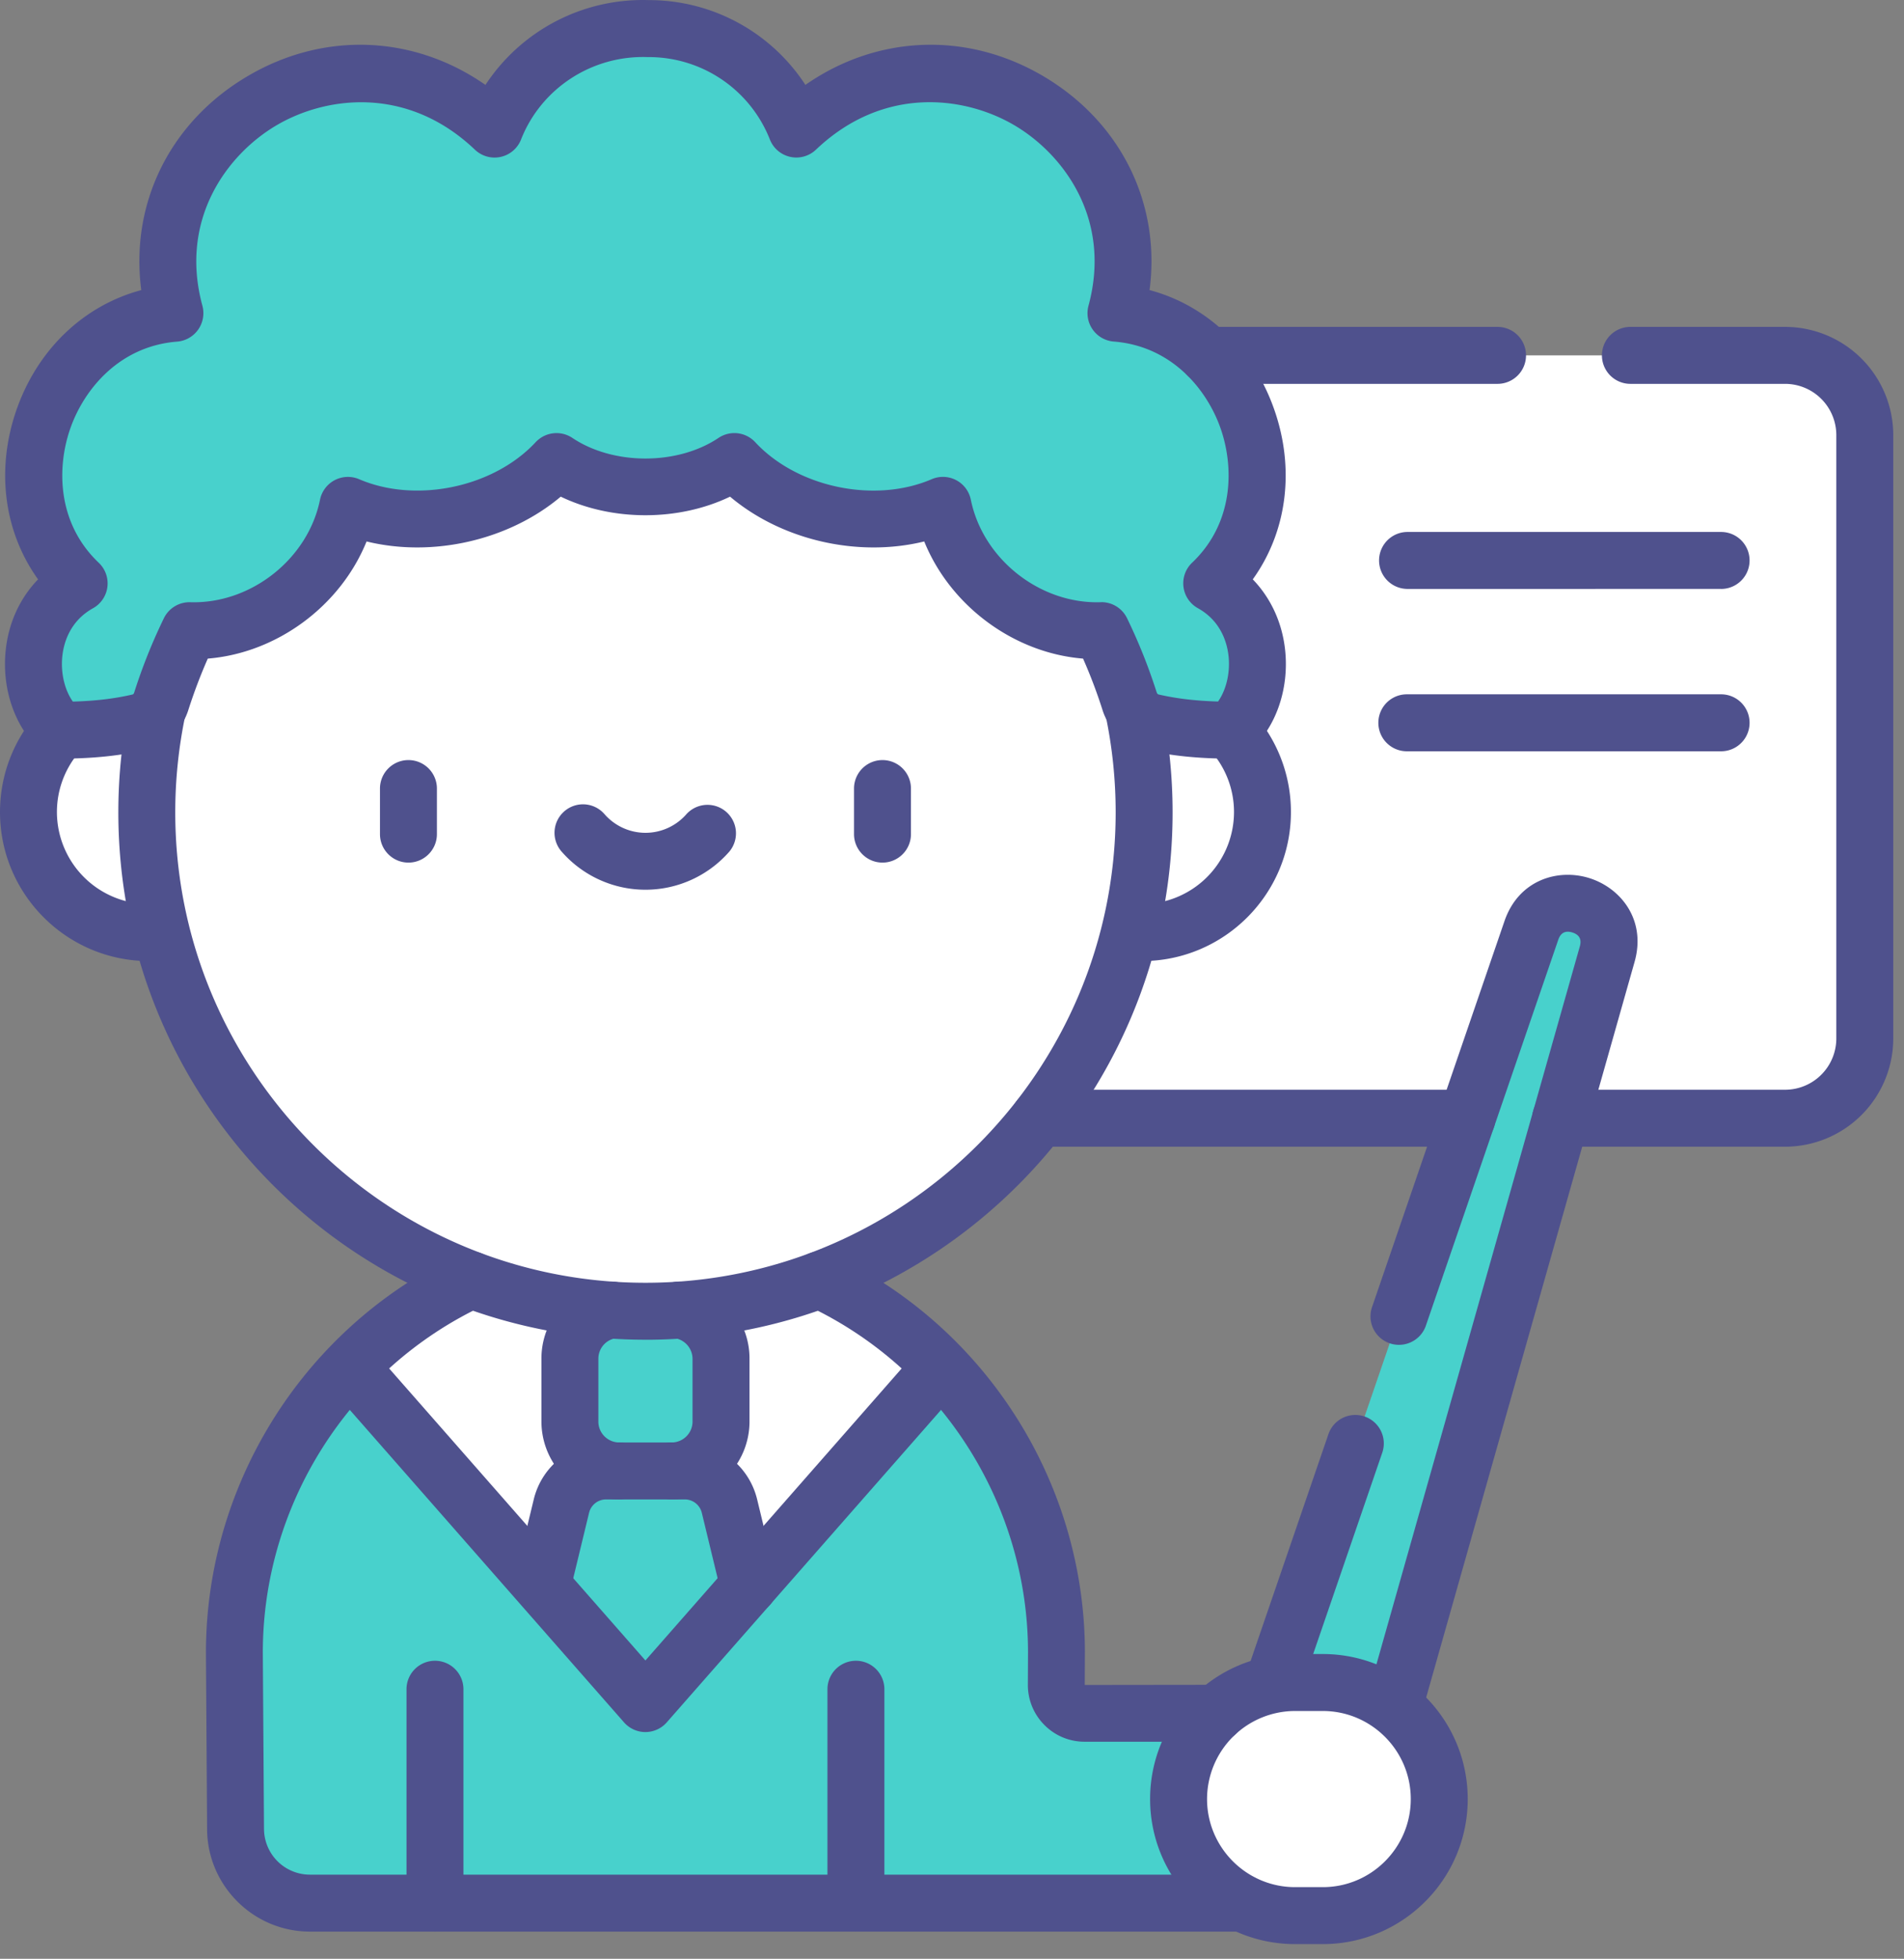
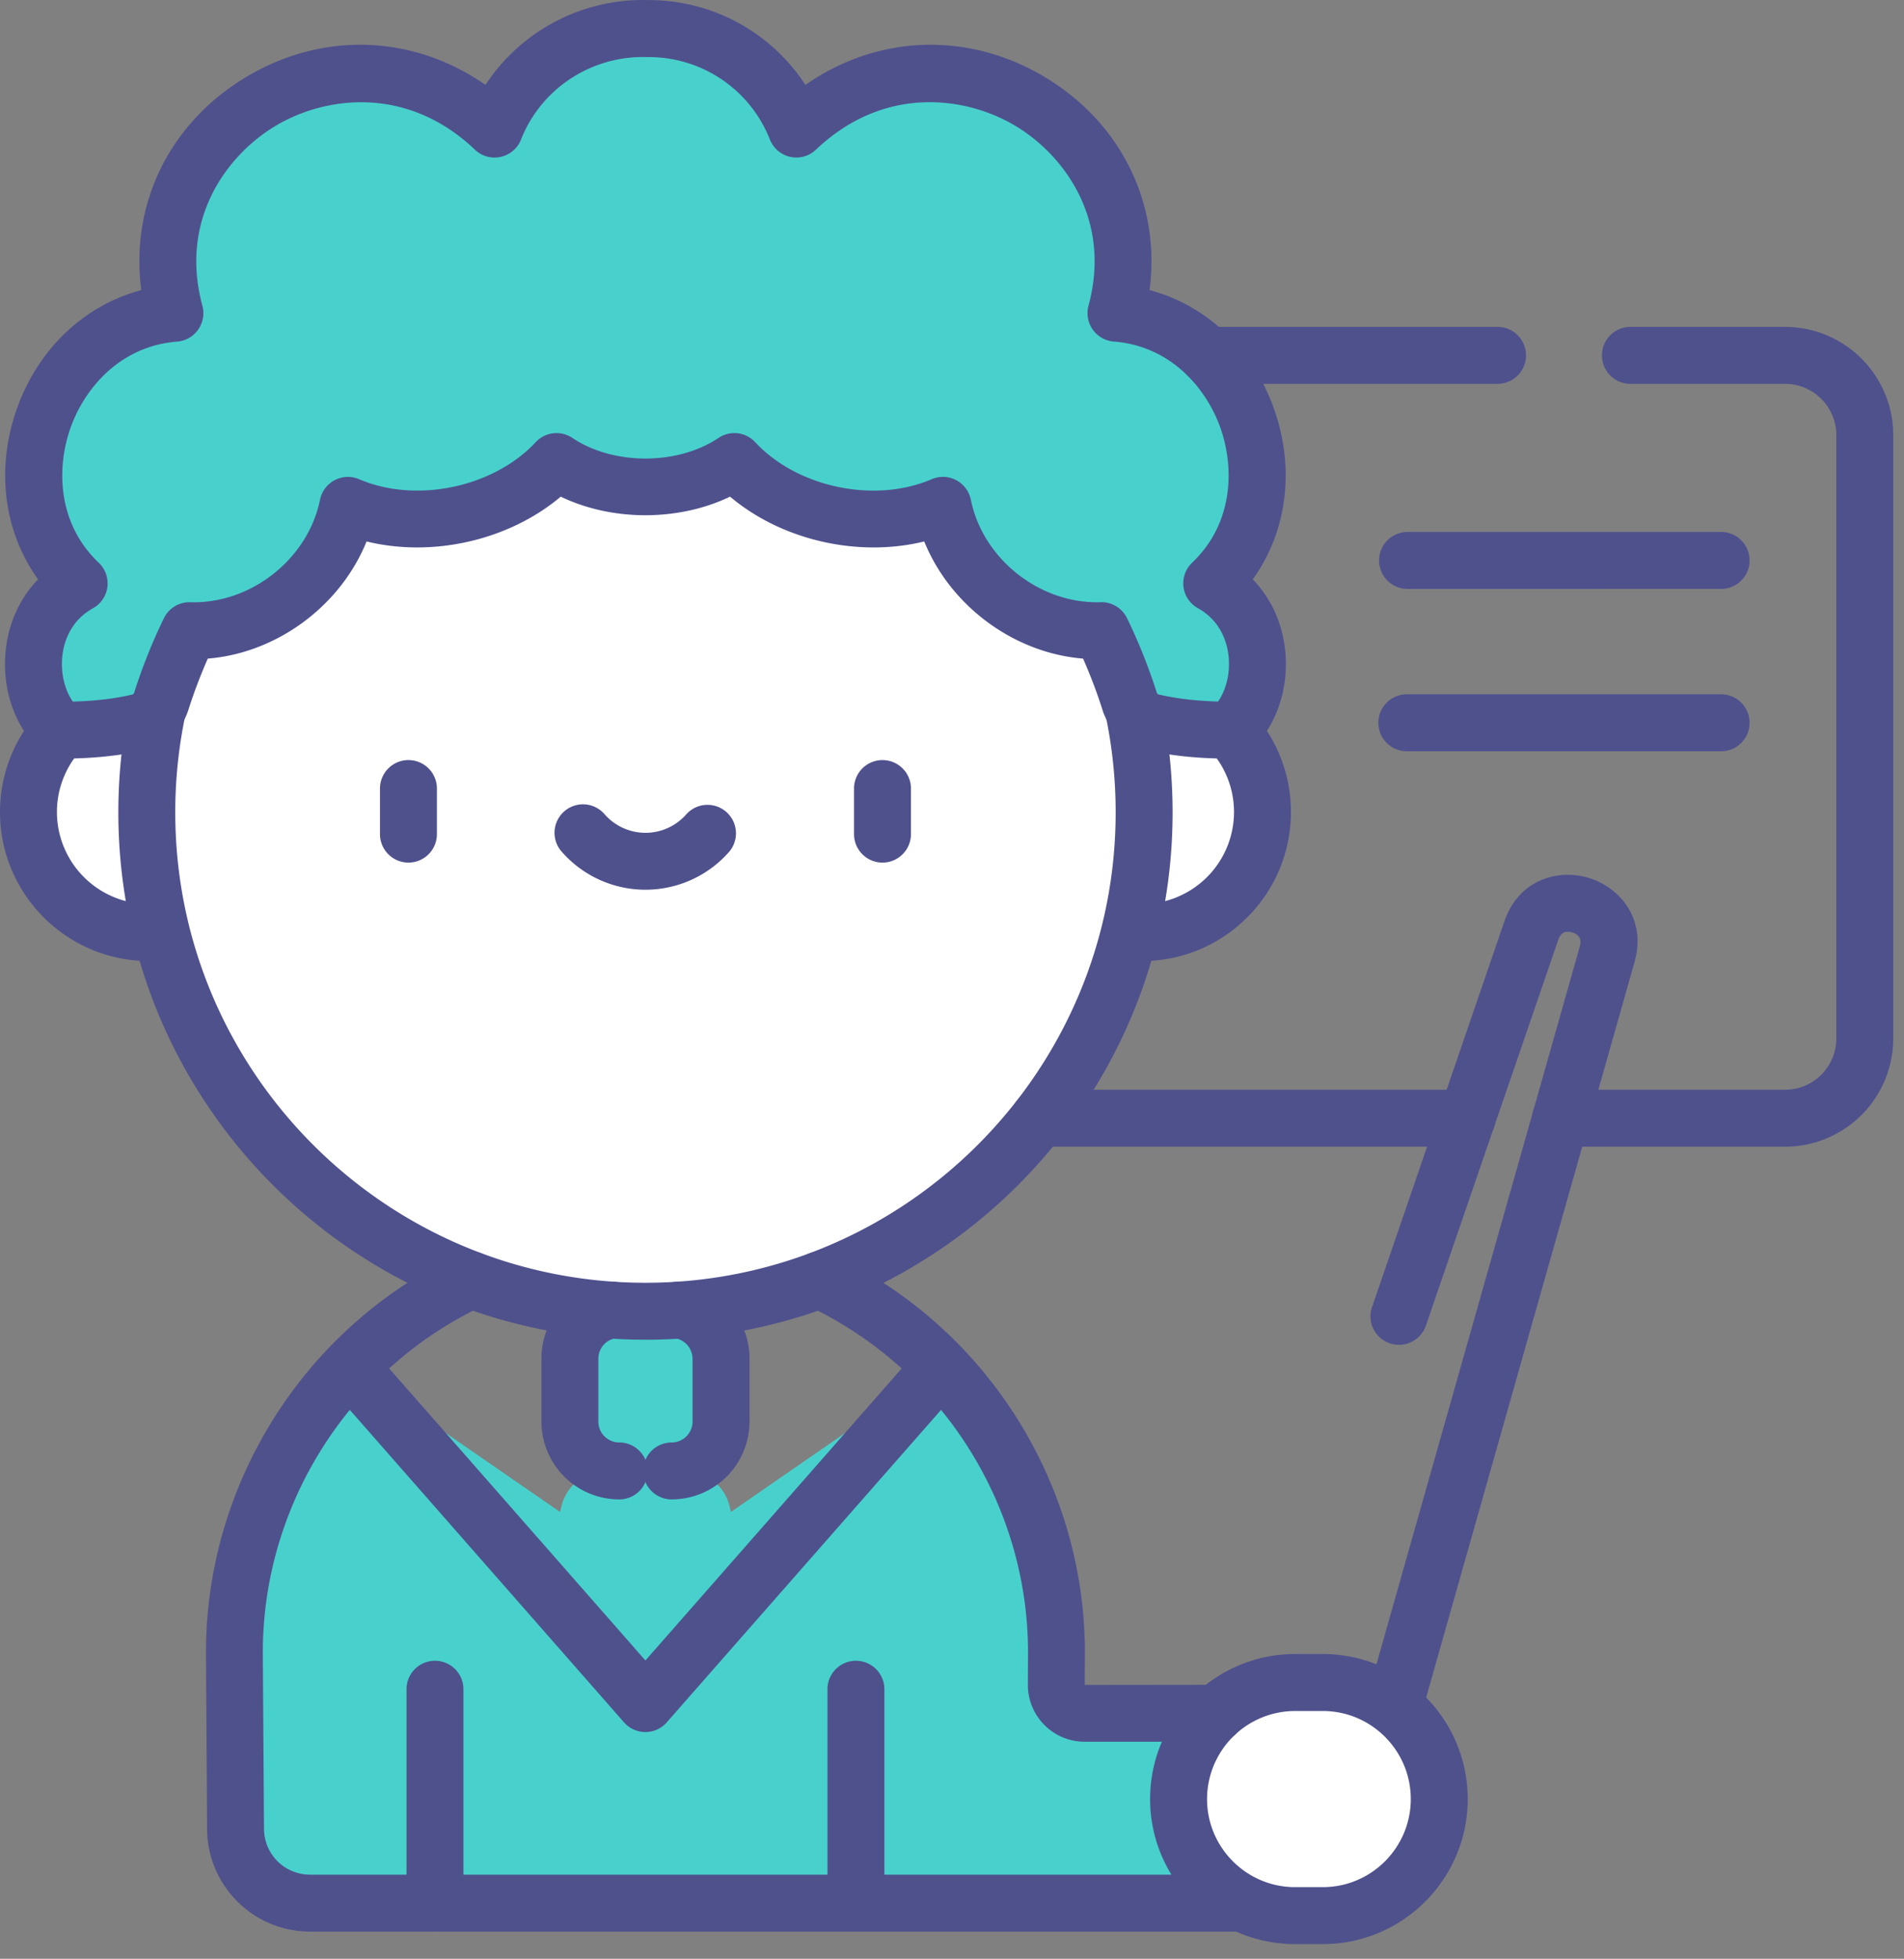
<svg xmlns="http://www.w3.org/2000/svg" width="106" height="109" fill="none">
  <rect width="100%" height="100%" fill="#808080" stroke="none" />
  <g clip-path="url(#a)">
    <path fill="#48D1CC" d="M60.385 95.335c-.873 0-1.58-.71-1.577-1.585l.009-1.796a22.794 22.794 0 0 0-6.428-15.9L35.934 87.419l-12.375-8.545-4.083-2.818a22.794 22.794 0 0 0-6.427 15.9l.065 9.837a4.137 4.137 0 0 0 4.137 4.112H69.97l.215-10.569h-9.8Z" />
-     <path fill="#fff" d="M40.498 69.526c-.448-.091-.898-.264-1.36-.233a22.865 22.865 0 0 0-3.204-.224 22.807 22.807 0 0 0-16.457 6.986l3.393 3.864 7.31 8.327 5.754 4.41 5.752-4.41s10.703-12.191 10.703-12.194a22.83 22.83 0 0 0-11.891-6.526Zm58.88-49.751H58.244a4.437 4.437 0 0 0-4.437 4.437v33.576a4.437 4.437 0 0 0 4.437 4.438h41.134a4.436 4.436 0 0 0 4.437-4.438V24.212a4.436 4.436 0 0 0-4.437-4.437Z" />
-     <path fill="#48D1CC" d="m85.257 51.769-14.712 42.86 6.761 1.405 12.17-42.943c.782-2.761-3.29-4.035-4.22-1.322h.001Z" />
-     <path fill="#fff" d="m76.588 95.335-.215 10.569h-6.404l.215-10.569h6.404Z" />
    <path fill="#48D1CC" d="M37.391 81.852h-2.918a2.747 2.747 0 0 1-2.746-2.746V75.61a2.747 2.747 0 0 1 2.746-2.747h2.918a2.747 2.747 0 0 1 2.747 2.747v3.495a2.747 2.747 0 0 1-2.747 2.746Zm-.822 12.224 5.117-5.828-1.071-4.435a2.56 2.56 0 0 0-2.49-1.959h-4.38a2.56 2.56 0 0 0-2.488 1.96l-1.072 4.434 5.118 5.828a.846.846 0 0 0 1.27 0h-.004Z" />
    <path fill="#fff" d="M63.576 51.895a6.709 6.709 0 1 0 0-13.417 6.709 6.709 0 0 0 0 13.417Zm-55.286 0a6.709 6.709 0 1 0 0-13.417 6.709 6.709 0 0 0 0 13.417Z" />
    <path fill="#fff" d="M41.47 17.996a27.951 27.951 0 0 0-5.536-.552c-15.334 0-27.762 12.428-27.762 27.762 0 15.333 12.428 27.76 27.762 27.76 1.895 0 3.746-.19 5.535-.552 12.68-2.567 22.224-13.772 22.224-27.208 0-13.436-9.544-24.643-22.224-27.21Zm32.44 88.601h-2.08a6.216 6.216 0 0 1-6.217-6.216v-.54a6.216 6.216 0 0 1 6.216-6.215h2.082a6.216 6.216 0 0 1 6.216 6.216v.539a6.216 6.216 0 0 1-6.216 6.216Z" />
    <path fill="#48D1CC" d="M67.46 32.459c5.18-4.928 1.888-14.472-5.334-15.036C64.903 7.19 52.354-.45 44.333 7.178a8.875 8.875 0 0 0-2.89-3.791 8.801 8.801 0 0 0-5.344-1.796c-3.835-.135-7.236 2.206-8.568 5.587C19.511-.45 6.962 7.19 9.74 17.423 2.517 17.987-.775 27.531 4.406 32.46c-3.286 1.825-3.115 6.368-1.034 8.17 1.505 0 2.956-.116 4.36-.443a1.704 1.704 0 0 0 1.237-1.14c.467-1.457.996-2.77 1.579-3.955 4.232.131 8.016-3.008 8.821-6.972 1.627.7 3.457.904 5.236.682 2.436-.302 4.777-1.398 6.377-3.12 2.802 1.882 7.1 1.882 9.903 0 2.764 2.979 7.76 4.092 11.61 2.438.806 3.964 4.59 7.103 8.824 6.972a29.206 29.206 0 0 1 1.576 3.956 1.71 1.71 0 0 0 1.239 1.139c1.405.327 2.854.443 4.359.443 2.08-1.802 2.252-6.345-1.034-8.17Z" />
    <path fill="#4F518D" d="M69.183 107.486h-51.93c-3.136 0-5.701-2.55-5.723-5.683l-.065-9.838c0-9.462 5.534-18.163 14.097-22.177a1.583 1.583 0 1 1 1.344 2.87c-7.456 3.494-12.274 11.067-12.274 19.296l.066 9.827a2.558 2.558 0 0 0 2.552 2.536h51.931a1.585 1.585 0 0 1 0 3.169h.002Z" />
    <path fill="#4F518D" d="M67.714 96.92h-7.33a3.137 3.137 0 0 1-2.24-.932 3.144 3.144 0 0 1-.92-2.244l.008-1.796c0-8.221-4.818-15.794-12.274-19.289a1.584 1.584 0 1 1 1.344-2.87c8.563 4.015 14.097 12.714 14.097 22.167l-.008 1.805 7.321-.009a1.585 1.585 0 0 1 0 3.17l.002-.002Zm28.104-55.114H78.321a1.585 1.585 0 0 1 0-3.17h17.497a1.585 1.585 0 0 1 0 3.17Zm-71.603 65.68c-.874 0-1.584-.71-1.584-1.584V94a1.585 1.585 0 0 1 3.17 0v11.902c0 .874-.71 1.584-1.585 1.584Zm23.436 0c-.875 0-1.585-.71-1.585-1.584V94a1.585 1.585 0 0 1 3.17 0v11.902c0 .874-.71 1.584-1.585 1.584Z" />
    <path fill="#4F518D" d="M35.934 96.383a1.59 1.59 0 0 1-1.192-.539L18.285 77.101a1.585 1.585 0 0 1 2.381-2.09l15.266 17.387 15.265-17.387a1.585 1.585 0 0 1 2.382 2.09L37.12 95.843c-.3.343-.735.539-1.191.539h.004ZM8.293 53.48C3.721 53.48 0 49.76 0 45.187c0-2.096.786-4.1 2.212-5.637a1.584 1.584 0 1 1 2.324 2.155 5.108 5.108 0 0 0-1.367 3.482 5.13 5.13 0 0 0 5.65 5.096 1.586 1.586 0 0 1 .32 3.155 8.728 8.728 0 0 1-.846.042Zm65.348 54.702h-1.54c-4.45 0-8.072-3.62-8.072-8.072 0-4.452 3.62-8.07 8.072-8.07h1.54c4.45 0 8.07 3.62 8.07 8.07s-3.62 8.072-8.07 8.072Zm-1.54-12.972a4.908 4.908 0 0 0-4.902 4.9c0 2.7 2.2 4.902 4.902 4.902h1.54c2.702 0 4.9-2.199 4.9-4.902 0-2.702-2.2-4.9-4.9-4.9h-1.54Z" />
    <path fill="#4F518D" d="M68.492 42.214c-1.775 0-3.32-.158-4.718-.484a3.305 3.305 0 0 1-2.388-2.2 28.337 28.337 0 0 0-1.09-2.881c-3.87-.315-7.39-2.942-8.842-6.519-3.685.902-7.924-.061-10.81-2.493-2.867 1.378-6.556 1.378-9.426 0-2.886 2.43-7.125 3.395-10.81 2.493-1.449 3.577-4.971 6.204-8.84 6.519a28.968 28.968 0 0 0-1.09 2.882 3.308 3.308 0 0 1-2.388 2.2c-1.4.325-2.943.483-4.718.483-.38 0-.75-.137-1.037-.387C.862 40.553.089 38.394.317 36.192c.158-1.538.794-2.91 1.802-3.953C.213 29.589-.249 26.097.94 22.744c1.19-3.35 3.761-5.758 6.926-6.601-.63-4.773 1.557-9.306 5.86-11.87 4.278-2.551 9.309-2.331 13.3.452a10.483 10.483 0 0 1 9.1-4.719 10.384 10.384 0 0 1 8.712 4.718c3.991-2.782 9.022-3.002 13.301-.452 4.302 2.565 6.489 7.098 5.86 11.87 3.164.842 5.738 3.253 6.925 6.602 1.19 3.353.727 6.845-1.179 9.495 1.008 1.044 1.642 2.415 1.803 3.953.228 2.202-.546 4.361-2.018 5.638a1.588 1.588 0 0 1-1.038.386v-.002Zm-7.173-8.707c.602 0 1.154.342 1.422.885a30.917 30.917 0 0 1 1.665 4.17c.013.041.046.07.089.081.984.228 2.075.36 3.317.393.452-.64.682-1.584.585-2.518-.07-.683-.387-1.94-1.705-2.673a1.582 1.582 0 0 1-.323-2.534c2.335-2.22 2.343-5.335 1.572-7.507-.765-2.155-2.726-4.547-5.935-4.798a1.585 1.585 0 0 1-1.407-1.995c1.305-4.817-1.382-8.405-4.083-10.015-2.746-1.638-7.3-2.272-11.09 1.333a1.583 1.583 0 0 1-2.563-.562 7.243 7.243 0 0 0-6.764-4.59h-.055c-3.087-.105-5.914 1.736-7.036 4.586a1.584 1.584 0 0 1-2.567.568c-3.79-3.604-8.344-2.97-11.09-1.333-2.701 1.61-5.389 5.2-4.083 10.015a1.589 1.589 0 0 1-1.407 1.997c-3.21.251-5.17 2.643-5.935 4.798-.772 2.175-.765 5.289 1.572 7.508a1.583 1.583 0 0 1-.324 2.533c-1.32.733-1.635 1.99-1.705 2.673-.097.934.133 1.878.586 2.518 1.242-.033 2.332-.162 3.317-.393a.122.122 0 0 0 .089-.08 30.914 30.914 0 0 1 1.665-4.17 1.587 1.587 0 0 1 1.47-.886c3.372.101 6.55-2.403 7.22-5.705a1.586 1.586 0 0 1 2.178-1.14c3.172 1.362 7.486.458 9.826-2.059a1.588 1.588 0 0 1 2.045-.239c2.282 1.53 5.855 1.53 8.137 0a1.583 1.583 0 0 1 2.045.24c2.337 2.518 6.651 3.422 9.823 2.057a1.584 1.584 0 0 1 2.178 1.141c.672 3.302 3.842 5.808 7.22 5.705h.049l.002-.004Zm34.499-.736H78.321a1.585 1.585 0 0 1 0-3.169h17.497a1.585 1.585 0 0 1 0 3.17Z" />
    <path fill="#4F518D" d="M22.739 48c-.875 0-1.585-.71-1.585-1.586V43.88a1.585 1.585 0 0 1 3.17 0v2.535c0 .875-.71 1.585-1.585 1.585Zm26.391 0c-.875 0-1.585-.71-1.585-1.586V43.88a1.585 1.585 0 0 1 3.17 0v2.535c0 .875-.71 1.585-1.585 1.585Zm-13.195 1.51a6.2 6.2 0 0 1-4.674-2.128 1.583 1.583 0 0 1 .155-2.235 1.583 1.583 0 0 1 2.235.154 3.032 3.032 0 0 0 2.284 1.042 3.03 3.03 0 0 0 2.284-1.042 1.585 1.585 0 0 1 2.39 2.081 6.2 6.2 0 0 1-4.674 2.128Zm41.704 46.943a1.584 1.584 0 0 1-1.526-2.018l11.841-41.777c.11-.39-.03-.648-.416-.769-.387-.12-.649.013-.782.395l-7.393 21.537a1.586 1.586 0 0 1-2.998-1.029l7.393-21.537c.788-2.294 2.973-2.939 4.724-2.392 1.752.55 3.18 2.325 2.519 4.66L79.16 95.298a1.587 1.587 0 0 1-1.524 1.154h.002Z" />
-     <path fill="#4F518D" d="M70.863 95.286a1.585 1.585 0 0 1-1.5-2.1l4.6-13.4a1.585 1.585 0 0 1 2.998 1.029l-4.6 13.4a1.587 1.587 0 0 1-1.498 1.071Zm-29.18-5.453a1.586 1.586 0 0 1-1.538-1.213l-1.073-4.435a.974.974 0 0 0-.949-.748h-4.38a.972.972 0 0 0-.949.748l-1.073 4.435a1.585 1.585 0 0 1-3.08-.744l1.073-4.435a4.134 4.134 0 0 1 4.029-3.171h4.38c1.92 0 3.58 1.303 4.03 3.171l1.073 4.435a1.584 1.584 0 0 1-1.543 1.957Z" />
    <path fill="#4F518D" d="M37.393 83.437a1.585 1.585 0 0 1 0-3.17c.64 0 1.162-.521 1.162-1.161V75.61a1.17 1.17 0 0 0-.98-1.145 1.584 1.584 0 1 1 .49-3.132 4.308 4.308 0 0 1 3.662 4.277v3.495a4.337 4.337 0 0 1-4.332 4.331h-.002Z" />
    <path fill="#4F518D" d="M34.474 83.437a4.337 4.337 0 0 1-4.331-4.331V75.61a4.308 4.308 0 0 1 3.661-4.277 1.584 1.584 0 1 1 .488 3.132c-.568.088-.98.57-.98 1.145v3.495c0 .64.522 1.162 1.162 1.162a1.585 1.585 0 0 1 0 3.17Z" />
    <path fill="#4F518D" d="M35.934 74.55c-16.18 0-29.346-13.163-29.346-29.346 0-2.04.211-4.082.63-6.069a1.586 1.586 0 0 1 3.102.653 26.295 26.295 0 0 0-.563 5.416c0 14.433 11.742 26.177 26.177 26.177 14.436 0 26.177-11.744 26.177-26.177 0-1.82-.188-3.64-.562-5.411a1.584 1.584 0 1 1 3.102-.651 29.48 29.48 0 0 1 .63 6.064c0 16.18-13.164 29.346-29.347 29.346v-.002Z" />
    <path fill="#4F518D" d="M63.575 53.48a8.87 8.87 0 0 1-.845-.042 1.586 1.586 0 0 1 .32-3.155 5.13 5.13 0 0 0 5.65-5.096 5.108 5.108 0 0 0-1.368-3.482 1.584 1.584 0 1 1 2.325-2.155 8.265 8.265 0 0 1 2.212 5.637c0 4.572-3.721 8.293-8.294 8.293Zm19.797-32.12h-16.14a1.585 1.585 0 0 1 0-3.17h16.14a1.585 1.585 0 0 1 0 3.17Zm16.007 42.45H86.887a1.585 1.585 0 0 1 0-3.17H99.38a2.856 2.856 0 0 0 2.852-2.852V24.212a2.856 2.856 0 0 0-2.852-2.852h-8.612a1.585 1.585 0 0 1 0-3.17h8.612a6.03 6.03 0 0 1 6.022 6.022v33.576a6.03 6.03 0 0 1-6.022 6.022Zm-17.711 0H57.864a1.585 1.585 0 0 1 0-3.17h23.804a1.585 1.585 0 0 1 0 3.17Z" />
  </g>
  <defs>
    <clipPath id="a">
      <path fill="#fff" d="M0 0h105.401v108.182H0z" />
    </clipPath>
  </defs>
</svg>